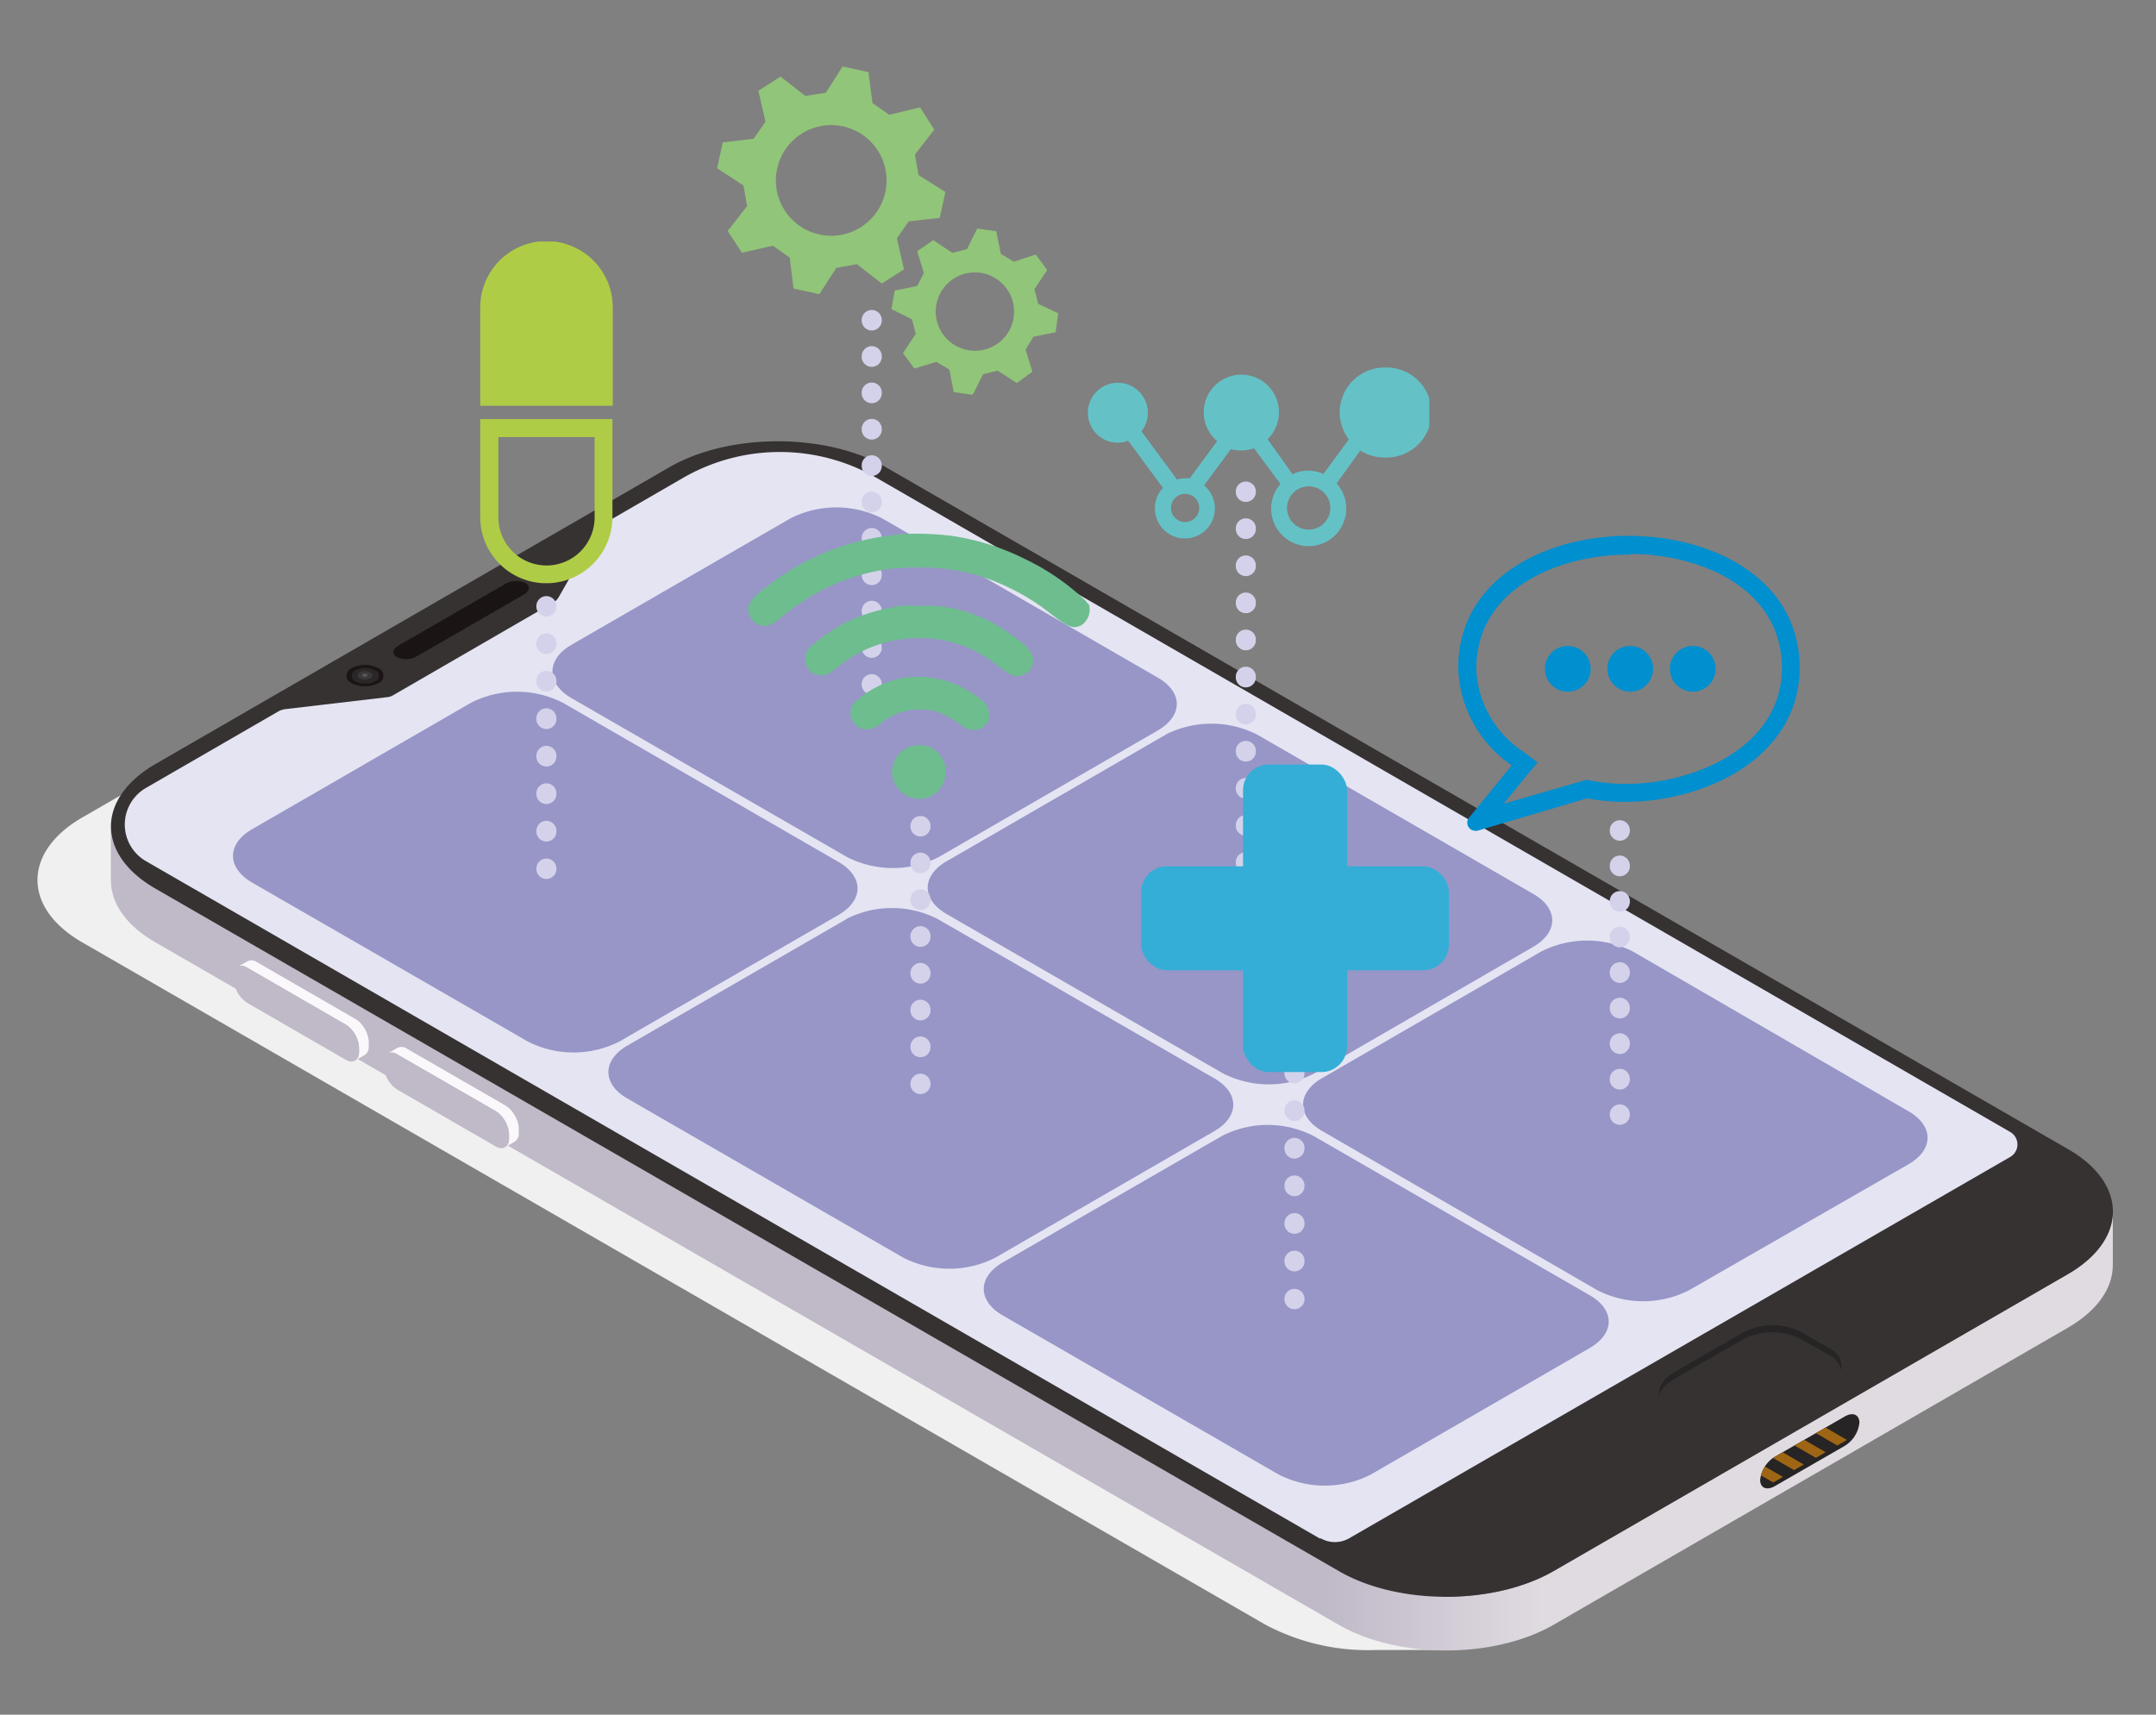
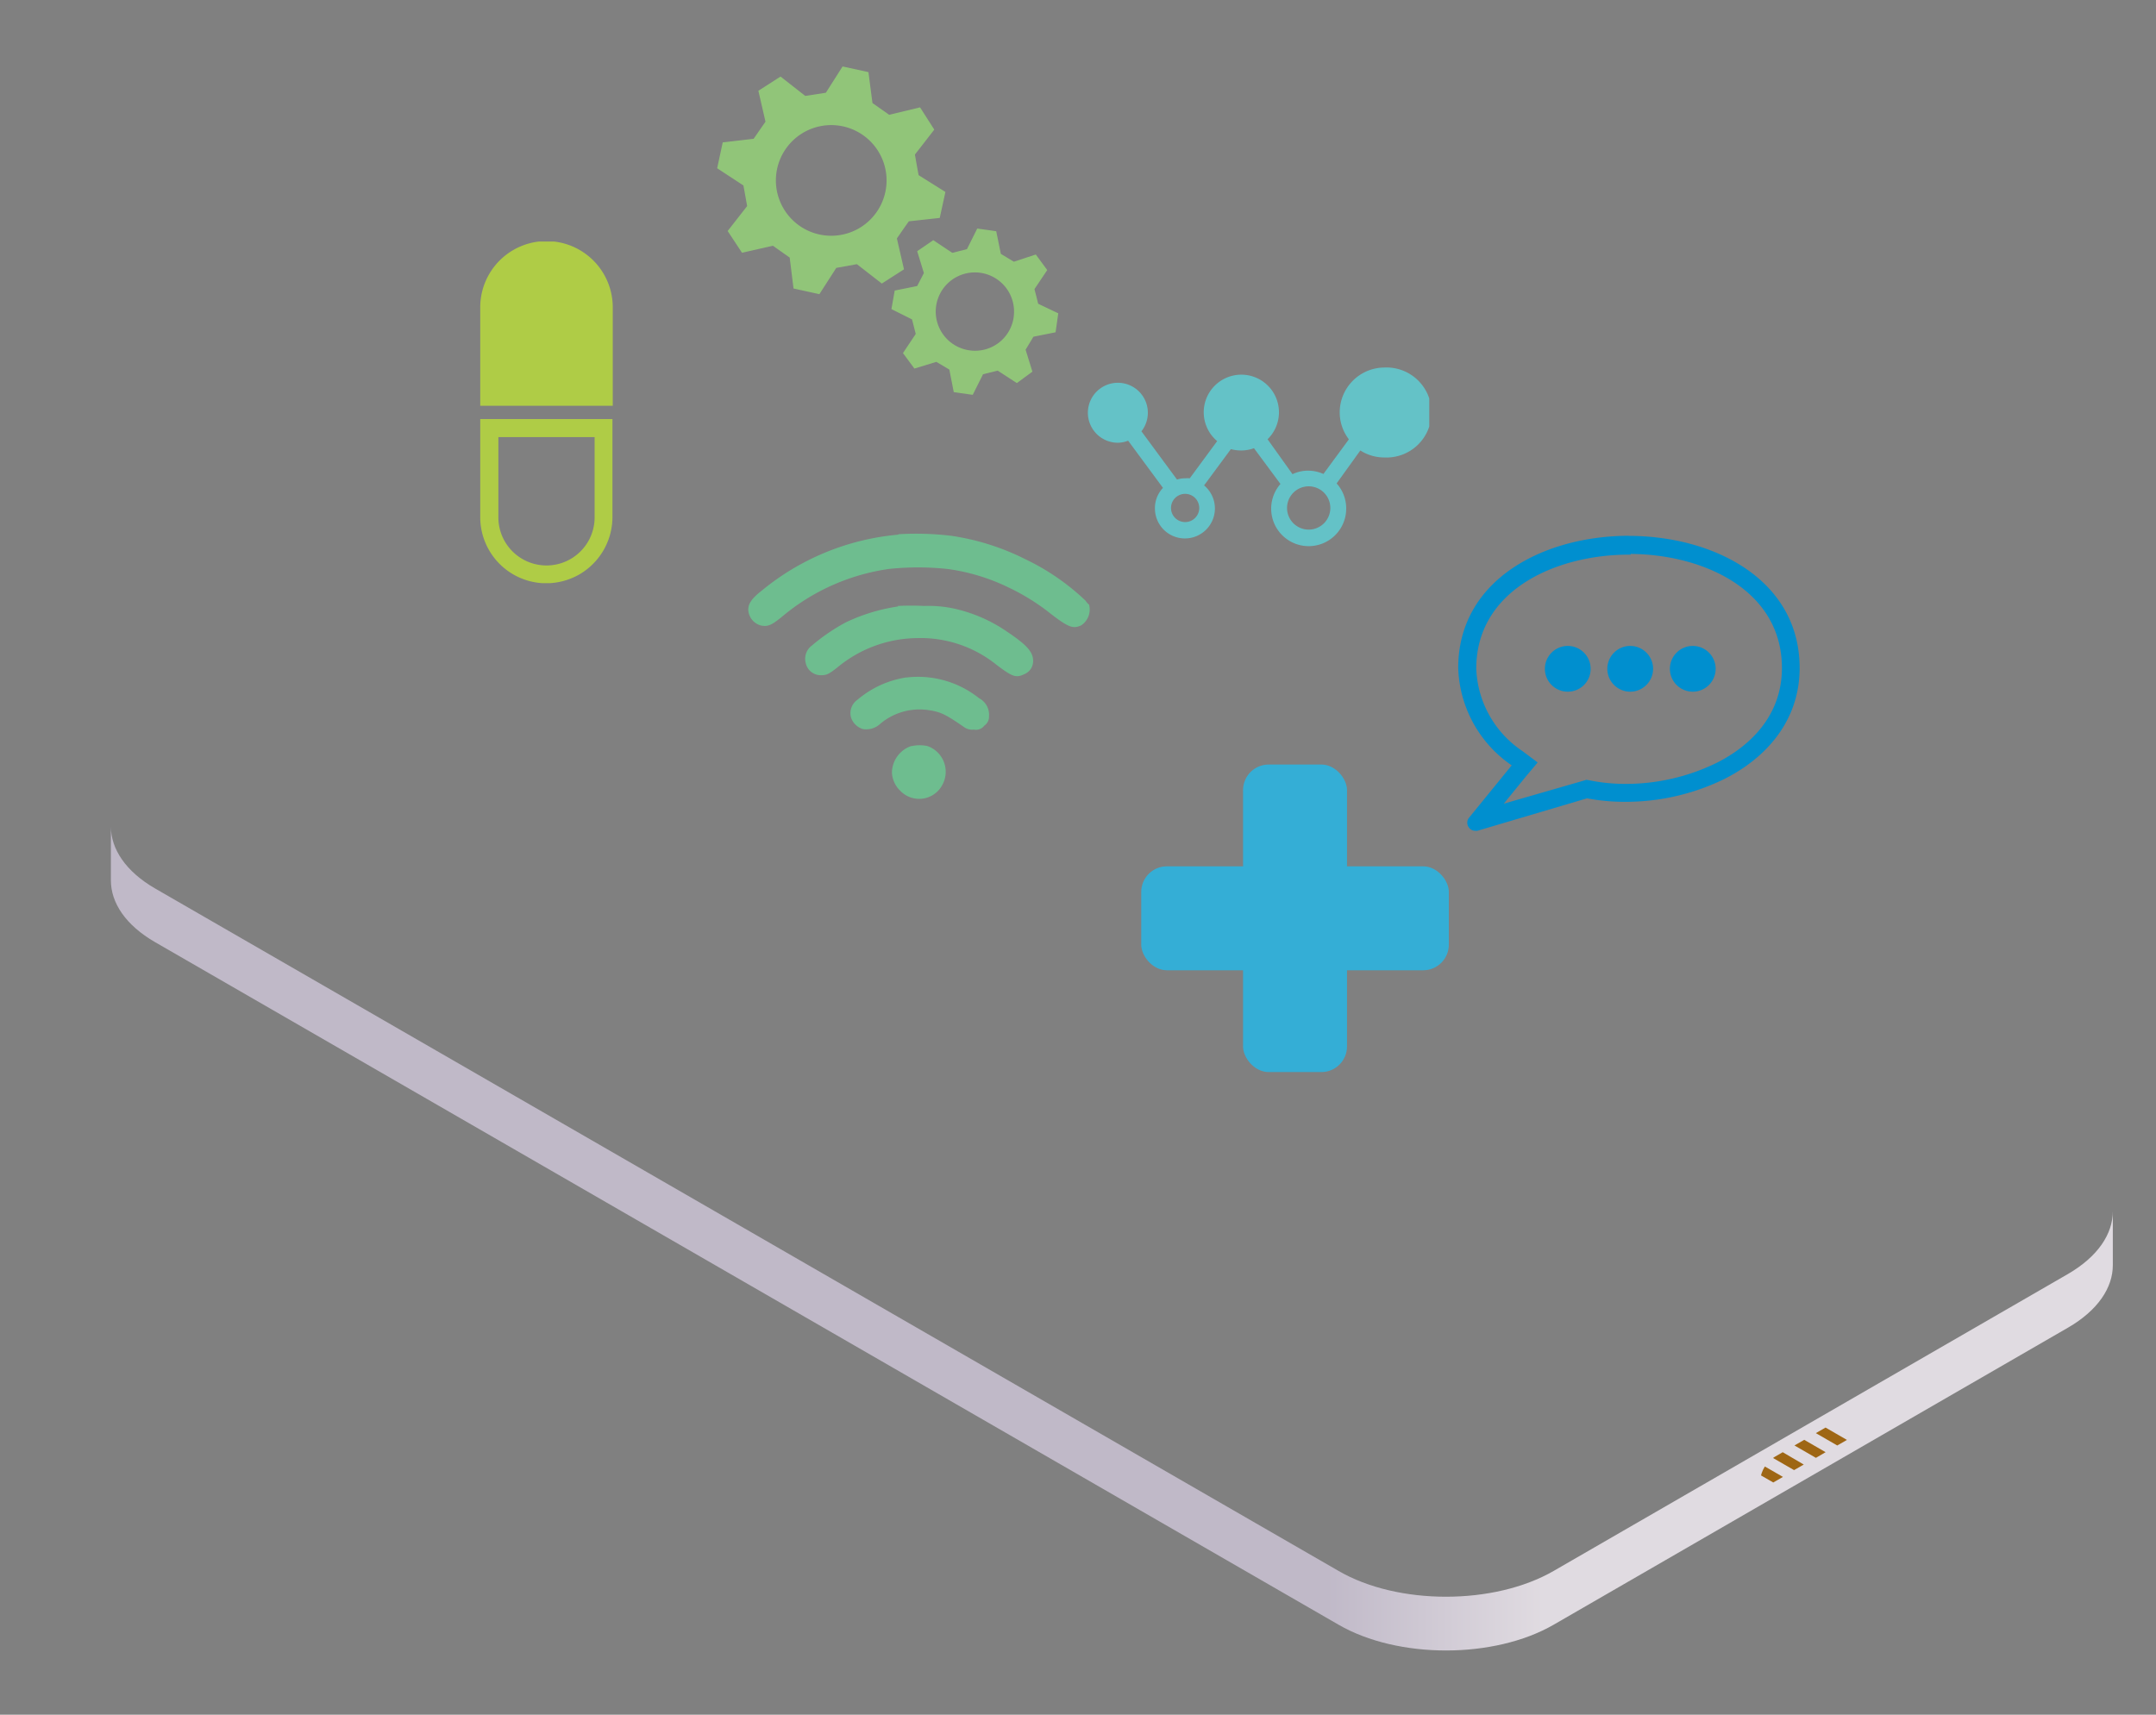
<svg xmlns="http://www.w3.org/2000/svg" viewBox="0 0 209.21 166.42">
  <rect x="0" y="0" width="209.21" height="166.42" fill="#808080" stroke="none" />
  <defs>
    <clipPath id="clip-path">
      <rect x="-170.96" y="-226.25" width="595.28" height="841.89" fill="none" />
    </clipPath>
    <clipPath id="clip-path-2">
-       <rect x="-10.64" y="-4.15" width="249.45" height="179.29" fill="none" />
-     </clipPath>
+       </clipPath>
    <clipPath id="clip-path-3">
      <rect x="3.61" y="48.03" width="137.56" height="112.11" fill="none" />
    </clipPath>
    <clipPath id="clip-path-5">
      <path d="M10.76,80.23l0,5.21c0,2.18,1.43,4.35,4.29,6l114.83,66.24c5.76,3.34,15.11,3.34,20.89,0l49.89-28.82c2.91-1.68,4.37-3.89,4.36-6.09l0-5.22c0,2.21-1.45,4.41-4.36,6.1l-49.89,28.81c-5.78,3.34-15.13,3.35-20.89,0L15.05,86.23C12.2,84.58,10.77,82.4,10.76,80.23Z" fill="none" />
    </clipPath>
    <linearGradient id="linear-gradient" x1="212.85" y1="557.74" x2="213.85" y2="557.74" gradientTransform="matrix(21.1, 0, 0, -21.1, -4362.44, 11888.5)" gradientUnits="userSpaceOnUse">
      <stop offset="0" stop-color="#c0b9c8" />
      <stop offset="1" stop-color="#e0dbe1" />
    </linearGradient>
    <clipPath id="clip-path-7">
      <rect x="34.11" y="64.79" width="2.65" height="1.54" fill="none" />
    </clipPath>
    <clipPath id="clip-path-8">
      <rect x="34.11" y="64.79" width="2.65" height="1.54" fill="none" />
    </clipPath>
    <clipPath id="clip-path-9">
      <rect x="34.69" y="65.11" width="1.44" height="0.84" fill="none" />
    </clipPath>
    <clipPath id="clip-path-11">
      <rect x="35.14" y="65.37" width="0.53" height="0.31" fill="none" />
    </clipPath>
    <clipPath id="clip-path-12">
      <rect x="35.14" y="65.37" width="0.53" height="0.31" fill="none" />
    </clipPath>
    <clipPath id="clip-path-13">
      <path d="M179,137.48l-6.77,3.9a3,3,0,0,0-1.43,2.25c0,.79.64,1.06,1.43.6l6.77-3.9a3,3,0,0,0,1.43-2.25c0-.53-.29-.82-.72-.82a1.45,1.45,0,0,0-.71.22" fill="none" />
    </clipPath>
    <clipPath id="clip-path-15">
      <rect x="141.5" y="49.74" width="33.17" height="33.16" fill="none" />
    </clipPath>
    <clipPath id="clip-path-16">
      <rect x="105.52" y="27.72" width="33.17" height="33.17" fill="none" />
    </clipPath>
    <clipPath id="clip-path-17">
      <rect x="72.61" y="48.07" width="33.17" height="33.16" fill="none" />
    </clipPath>
    <clipPath id="clip-path-18">
      <rect x="69.54" y="5.82" width="33.17" height="33.16" fill="none" />
    </clipPath>
    <clipPath id="clip-path-19">
      <rect x="36.45" y="23.44" width="33.17" height="33.16" fill="none" />
    </clipPath>
    <clipPath id="clip-path-20">
      <rect x="109.09" y="72.55" width="33.17" height="33.17" fill="none" />
    </clipPath>
  </defs>
  <g style="isolation:isolate">
    <g id="Layer_1" data-name="Layer 1">
      <g clip-path="url(#clip-path)">
        <g clip-path="url(#clip-path-2)">
          <g style="mix-blend-mode:multiply">
            <g clip-path="url(#clip-path-3)">
              <g clip-path="url(#clip-path-3)">
                <path d="M85.9,50.51c-3.79-2.2-9.14-2.92-14-2.22-4.86-.7-10.22,0-14,2.22L8,79.33c-5.79,3.34-5.82,8.76-.07,12.1l114.84,66.24a21.16,21.16,0,0,0,10.71,2.47H140l1.14-77.75Z" fill="#f0f0f0" />
              </g>
            </g>
          </g>
          <path d="M191.76,121l-55.45,32a3.27,3.27,0,0,1-3.26,0L14.46,84.5c-2.17-1.26-4.88-4.27-1.56-8L63.83,46.68a23.84,23.84,0,0,1,14-3.22,18.93,18.93,0,0,1,5.62,1.4l111.15,64c4.67,2.7,1.8,9.38-2.88,12.08" fill="#e5e4f3" />
        </g>
        <g clip-path="url(#clip-path-5)">
          <rect x="10.76" y="80.23" width="194.3" height="80.8" fill="url(#linear-gradient)" />
        </g>
        <g clip-path="url(#clip-path-2)">
          <path d="M200.73,111.56,85.9,45.31C80.15,42,70.79,42,65,45.32L15.12,74.13c-5.78,3.34-5.81,8.77-.07,12.1l114.84,66.24c5.75,3.35,15.11,3.34,20.89,0l49.89-28.81c5.78-3.35,5.82-8.76.06-12.1m-72.64,37.77L14.15,83.57a4.1,4.1,0,0,1,0-7.09L27,69.05a2,2,0,0,1,.72-.23l9.88-1.16a1.33,1.33,0,0,0,.54-.18l15.55-9a1.43,1.43,0,0,0,.54-.55L58,51.33a1,1,0,0,1,.38-.38l7.9-4.57a18.8,18.8,0,0,1,18.78,0l110,63.48a1.4,1.4,0,0,1,0,2.43l-64.13,37a2.78,2.78,0,0,1-2.79,0" fill="#363232" />
          <path d="M177.56,130.89l-2.95-1.7a6.09,6.09,0,0,0-5.59.21l-6.56,3.78a3.51,3.51,0,0,0-1.24,1.17,1.91,1.91,0,0,0,.88,2.7l2.94,1.7a6.11,6.11,0,0,0,5.6-.21l6.55-3.78a3.35,3.35,0,0,0,1.24-1.17,1.9,1.9,0,0,0-.87-2.7" fill="#262424" />
          <path d="M177.59,131.58l-3-1.7a6.17,6.17,0,0,0-5.63.21l-6.58,3.8a3.47,3.47,0,0,0-1.25,1.17,2,2,0,0,0-.2.6,2.12,2.12,0,0,0,1.08,1.43l3,1.71a6.17,6.17,0,0,0,5.63-.21l6.58-3.81a3.36,3.36,0,0,0,1.25-1.16,2,2,0,0,0,.2-.61,2.13,2.13,0,0,0-1.09-1.43" fill="#363232" />
          <path d="M49.05,56.66l-10.4,6c-.57.33-.63.83-.14,1.12a2.15,2.15,0,0,0,1.94-.08l10.39-6c.58-.33.64-.83.14-1.12a2.13,2.13,0,0,0-1.93.08" fill="#1a1415" />
          <path d="M35.65,100.4a3,3,0,0,0-.44-.83,2.34,2.34,0,0,0-.73-.68l-9.55-5.51a.88.88,0,0,0-.91-.09l-.95.54a.9.9,0,0,1,.92.09l9.54,5.51a2.49,2.49,0,0,1,.74.68,3.27,3.27,0,0,1,.43.83,2.45,2.45,0,0,1,.13.74v.41a.94.94,0,0,1-.38.85l.94-.55a.9.9,0,0,0,.39-.84v-.42a2.45,2.45,0,0,0-.13-.73" fill="#faf8fb" />
          <path d="M33.53,99.43,24,93.92c-.72-.41-1.3-.08-1.3.76v.41A2.86,2.86,0,0,0,24,97.34l9.54,5.51c.72.41,1.3.07,1.3-.76v-.41a2.84,2.84,0,0,0-1.3-2.25" fill="#c0b9c8" />
          <path d="M50.21,108.81a3,3,0,0,0-.44-.83,2.5,2.5,0,0,0-.73-.69l-9.55-5.51a.93.93,0,0,0-.91-.09l-.95.54a.93.93,0,0,1,.92.1l9.54,5.5a2.53,2.53,0,0,1,.74.69,3.27,3.27,0,0,1,.43.83,2.45,2.45,0,0,1,.13.73v.42a.92.92,0,0,1-.38.84l.94-.54a.92.92,0,0,0,.39-.85v-.41a2.34,2.34,0,0,0-.13-.73" fill="#faf8fb" />
          <path d="M48.09,107.83l-9.54-5.5c-.72-.42-1.3-.08-1.3.75v.42a2.87,2.87,0,0,0,1.3,2.25l9.54,5.51c.72.41,1.3.06,1.3-.76v-.42a2.86,2.86,0,0,0-1.3-2.25" fill="#c0b9c8" />
          <path d="M36.69,66.31a2.84,2.84,0,0,1-2.54,0,.78.78,0,0,1,0-1.47,2.78,2.78,0,0,1,2.54,0,.78.78,0,0,1,0,1.47" fill="#1a1415" />
          <g opacity="0.1">
            <g clip-path="url(#clip-path-7)">
              <g clip-path="url(#clip-path-8)">
                <path d="M34.51,66.13a2,2,0,0,0,1.88,0,.57.57,0,0,0,0-1.08,2.08,2.08,0,0,0-1.88,0,.58.58,0,0,0,0,1.09" fill="#d0d5d5" />
              </g>
            </g>
          </g>
          <g opacity="0.1">
            <g clip-path="url(#clip-path-9)">
              <g clip-path="url(#clip-path-9)">
                <path d="M34.91,65.84a1.15,1.15,0,0,0,1,0,.31.31,0,0,0,0-.59,1.11,1.11,0,0,0-1,0c-.28.17-.27.43,0,.59" fill="#d0d5d5" />
              </g>
            </g>
          </g>
          <g opacity="0.2" style="mix-blend-mode:screen">
            <g clip-path="url(#clip-path-11)">
              <g clip-path="url(#clip-path-12)">
                <path d="M35.22,65.64a.39.39,0,0,0,.38,0c.1-.06.1-.16,0-.22a.44.44,0,0,0-.37,0c-.11.07-.1.16,0,.22" fill="#d0d5d5" />
              </g>
            </g>
          </g>
          <path d="M179,140.33l-6.77,3.9c-.79.46-1.43.19-1.43-.6a3,3,0,0,1,1.43-2.25l6.77-3.9c.79-.46,1.43-.19,1.43.6a3,3,0,0,1-1.43,2.25" fill="#262424" />
        </g>
        <g clip-path="url(#clip-path-13)">
          <path d="M169.66,141.41l-.94.54,3.35,1.93.94-.54Zm2.08-1.2-1,.54,3.35,1.93.94-.54Zm2.07-1.2-.94.55,3.34,1.93.94-.55Zm2.07-1.19-.94.54,3.34,1.93.94-.54Z" fill="#9e6614" />
        </g>
        <g clip-path="url(#clip-path-2)">
          <path d="M118.57,110.25,97.31,122.52c-2.46,1.42-2.47,3.73,0,5.15l26.79,15.45a9.83,9.83,0,0,0,8.9,0l21.25-12.28c2.46-1.42,2.48-3.72,0-5.14l-26.79-15.45a9.75,9.75,0,0,0-8.89,0" fill="#9796c7" />
          <path d="M149.55,92.35,128.3,104.63c-2.46,1.42-2.48,3.72,0,5.14L155,125.22a9.77,9.77,0,0,0,8.9,0L185.19,113c2.46-1.42,2.48-3.72,0-5.15L158.45,92.35a9.83,9.83,0,0,0-8.9,0" fill="#9796c7" />
          <path d="M82.14,89.2,60.89,101.47c-2.46,1.42-2.48,3.73,0,5.15l26.78,15.45a9.83,9.83,0,0,0,8.9,0l21.25-12.28c2.46-1.42,2.48-3.72,0-5.14L91,89.2a9.77,9.77,0,0,0-8.9,0" fill="#9796c7" />
          <path d="M113.12,71.3,91.87,83.58c-2.46,1.42-2.47,3.72,0,5.14l26.79,15.45a9.77,9.77,0,0,0,8.9,0L148.77,91.9c2.46-1.42,2.48-3.73,0-5.15L122,71.3a9.83,9.83,0,0,0-8.9,0" fill="#9796c7" />
          <path d="M45.71,68.2,24.46,80.48C22,81.9,22,84.2,24.42,85.63l26.79,15.45a9.8,9.8,0,0,0,8.9,0L81.36,88.8c2.46-1.42,2.48-3.72,0-5.15L54.61,68.2a9.83,9.83,0,0,0-8.9,0" fill="#9796c7" />
          <path d="M76.7,50.31,55.45,62.58C53,64,53,66.31,55.41,67.73L82.19,83.18a9.8,9.8,0,0,0,8.9,0L112.34,70.9c2.46-1.42,2.48-3.72,0-5.14L85.6,50.31a9.83,9.83,0,0,0-8.9,0" fill="#9796c7" />
          <line x1="53.02" y1="58.83" x2="53.02" y2="58.86" fill="none" stroke="#d4d2ea" stroke-linecap="round" stroke-miterlimit="10" stroke-width="1.95" />
          <line x1="53.02" y1="62.44" x2="53.02" y2="82.51" fill="none" stroke="#d4d2ea" stroke-linecap="round" stroke-miterlimit="10" stroke-width="1.95" stroke-dasharray="0.06 3.58" />
          <line x1="53.02" y1="84.3" x2="53.02" y2="84.33" fill="none" stroke="#d4d2ea" stroke-linecap="round" stroke-miterlimit="10" stroke-width="1.95" />
          <line x1="89.32" y1="80.17" x2="89.32" y2="80.21" fill="none" stroke="#d4d2ea" stroke-linecap="round" stroke-miterlimit="10" stroke-width="1.95" />
          <line x1="89.32" y1="83.72" x2="89.32" y2="103.42" fill="none" stroke="#d4d2ea" stroke-linecap="round" stroke-miterlimit="10" stroke-width="1.95" stroke-dasharray="0.06 3.51" />
          <line x1="89.32" y1="105.18" x2="89.32" y2="105.21" fill="none" stroke="#d4d2ea" stroke-linecap="round" stroke-miterlimit="10" stroke-width="1.95" />
          <line x1="125.61" y1="89.54" x2="125.61" y2="89.57" fill="none" stroke="#d4d2ea" stroke-linecap="round" stroke-miterlimit="10" stroke-width="1.95" />
          <line x1="125.61" y1="93.16" x2="125.61" y2="124.27" fill="none" stroke="#d4d2ea" stroke-linecap="round" stroke-miterlimit="10" stroke-width="1.95" stroke-dasharray="0.06 3.59" />
          <line x1="125.61" y1="126.06" x2="125.61" y2="126.09" fill="none" stroke="#d4d2ea" stroke-linecap="round" stroke-miterlimit="10" stroke-width="1.95" />
          <line x1="84.59" y1="31.06" x2="84.59" y2="31.1" fill="none" stroke="#d4d2ea" stroke-linecap="round" stroke-miterlimit="10" stroke-width="1.95" />
          <line x1="84.59" y1="34.57" x2="84.59" y2="64.66" fill="none" stroke="#d4d2ea" stroke-linecap="round" stroke-miterlimit="10" stroke-width="1.95" stroke-dasharray="0.06 3.47" />
          <line x1="84.59" y1="66.4" x2="84.59" y2="66.43" fill="none" stroke="#d4d2ea" stroke-linecap="round" stroke-miterlimit="10" stroke-width="1.95" />
          <line x1="120.89" y1="47.71" x2="120.89" y2="47.74" fill="none" stroke="#d4d2ea" stroke-linecap="round" stroke-miterlimit="10" stroke-width="1.95" />
          <line x1="120.89" y1="51.28" x2="120.89" y2="85.51" fill="none" stroke="#d4d2ea" stroke-linecap="round" stroke-miterlimit="10" stroke-width="1.95" stroke-dasharray="0.06 3.54" />
          <line x1="120.89" y1="87.28" x2="120.89" y2="87.31" fill="none" stroke="#d4d2ea" stroke-linecap="round" stroke-miterlimit="10" stroke-width="1.95" />
          <line x1="157.18" y1="80.58" x2="157.18" y2="80.62" fill="none" stroke="#d4d2ea" stroke-linecap="round" stroke-miterlimit="10" stroke-width="1.95" />
          <line x1="157.18" y1="84.01" x2="157.18" y2="106.47" fill="none" stroke="#d4d2ea" stroke-linecap="round" stroke-miterlimit="10" stroke-width="1.95" stroke-dasharray="0.06 3.39" />
          <line x1="157.18" y1="108.16" x2="157.18" y2="108.19" fill="none" stroke="#d4d2ea" stroke-linecap="round" stroke-miterlimit="10" stroke-width="1.95" />
        </g>
        <g clip-path="url(#clip-path-15)">
          <path d="M158.23,53.76c7.1.05,14.68,3.52,14.68,11.07,0,5.28-4,8.06-6.42,9.25a20.05,20.05,0,0,1-8.74,2,17.54,17.54,0,0,1-3.38-.32l-.42-.08-.4.12L145.92,78l2.13-2.62L149.21,74l-1.47-1.1a10.08,10.08,0,0,1-4.49-8c0-7.6,7.69-11.07,14.83-11.07h.15M158.08,52h0c-8.29,0-16.58,4.27-16.58,12.82a11.88,11.88,0,0,0,5.19,9.46l-4.17,5.12a.77.77,0,0,0,0,.89.74.74,0,0,0,.63.34.76.76,0,0,0,.21,0L154,77.48a19.47,19.47,0,0,0,3.71.34,21.81,21.81,0,0,0,9.52-2.17c4.16-2.06,7.4-5.71,7.4-10.82,0-8.55-8.3-12.82-16.59-12.82m-5.92,15.12a2.22,2.22,0,1,1,2.23-2.22,2.21,2.21,0,0,1-2.23,2.22m6.07,0a2.22,2.22,0,1,1,2.22-2.22,2.22,2.22,0,0,1-2.22,2.22m6.07,0a2.22,2.22,0,1,1,2.22-2.22,2.22,2.22,0,0,1-2.22,2.22" fill="#008fcf" />
        </g>
        <g clip-path="url(#clip-path-16)">
          <path d="M134.32,35.67A4.36,4.36,0,0,0,130,40a4.31,4.31,0,0,0,.89,2.64L128.42,46l0,0a3.64,3.64,0,0,0-1.48-.32,3.49,3.49,0,0,0-1.52.34L123,42.63a3.65,3.65,0,1,0-4.89.18l-2.66,3.61a3,3,0,0,0-.42,0,2.76,2.76,0,0,0-.82.12l-3.45-4.68a2.91,2.91,0,1,0-2.29,1.11,2.84,2.84,0,0,0,1-.2l3.38,4.58a2.86,2.86,0,0,0-.78,2,2.91,2.91,0,1,0,4.77-2.24l2.6-3.52a3.83,3.83,0,0,0,1,.13,3.63,3.63,0,0,0,1.24-.22l2.57,3.47a3.64,3.64,0,1,0,6.38,2.38,3.6,3.6,0,0,0-.93-2.43L132,43.72a4.33,4.33,0,0,0,2.33.68,4.37,4.37,0,1,0,0-8.73M115,50.67a1.37,1.37,0,1,1,1.37-1.37A1.37,1.37,0,0,1,115,50.67m12,.73a2.1,2.1,0,1,1,2.09-2.1A2.1,2.1,0,0,1,127,51.4" fill="#64c2c7" />
        </g>
        <g clip-path="url(#clip-path-17)">
          <path d="M87.17,51.89a24.18,24.18,0,0,0-13.25,5.43c-1,.78-1.31,1.29-1.31,1.84a1.65,1.65,0,0,0,1.24,1.55c.65.12,1,0,2.11-.92a20.64,20.64,0,0,1,10.29-4.57,27,27,0,0,1,5.68,0,19.37,19.37,0,0,1,5.84,1.75A21.06,21.06,0,0,1,102,59.6c1.68,1.29,2.14,1.46,2.92,1.09a1.84,1.84,0,0,0,.76-2,2,2,0,0,1-.35-.4,22.55,22.55,0,0,0-5.8-4A23.63,23.63,0,0,0,92.3,52a28.68,28.68,0,0,0-5.13-.15Z" fill="#6ebd8f" />
          <path d="M87.15,58.86a17.64,17.64,0,0,0-5.09,1.55,18.67,18.67,0,0,0-3.25,2.22,1.6,1.6,0,0,0-.63,1.7,1.49,1.49,0,0,0,1.52,1.2c.53,0,.78-.13,1.65-.83A12.29,12.29,0,0,1,89,61.93a11.74,11.74,0,0,1,7.67,2.57c1.59,1.21,1.93,1.32,2.75.92a1.36,1.36,0,0,0,.83-1.27c0-.87-.59-1.54-2.48-2.81a14.61,14.61,0,0,0-5.08-2.25,11.71,11.71,0,0,0-3-.28,25.62,25.62,0,0,0-2.59,0" fill="#6ebd8f" />
          <path d="M88,65.74a9.52,9.52,0,0,0-4.79,2.17,1.58,1.58,0,0,0-.64,1.68,1.72,1.72,0,0,0,1.17,1.17,2,2,0,0,0,1.72-.55,5.92,5.92,0,0,1,4.42-1.32c1.34.17,1.79.38,3.63,1.65a1.38,1.38,0,0,0,1,.27,1,1,0,0,0,1-.38,1.06,1.06,0,0,0,.46-.93A1.81,1.81,0,0,0,95,67.76a9.49,9.49,0,0,0-7.09-2" fill="#6ebd8f" />
          <path d="M88.44,72.4A2.76,2.76,0,0,0,86.55,75a2.62,2.62,0,0,0,.8,1.74,2.54,2.54,0,0,0,4.12-.62A2.64,2.64,0,0,0,90,72.41a3.55,3.55,0,0,0-1.52,0" fill="#6ebd8f" />
        </g>
        <g clip-path="url(#clip-path-18)">
          <path d="M100.74,29.48c-.14-.57-.21-.85-.36-1.42l1.24-1.85-1.11-1.51-2.13.7-1.26-.76-.45-2.2-1.84-.26-1,2-1.42.36-1.85-1.23L89,24.38l.65,2.12L89,27.76l-2.18.44L86.5,30l2,1,.36,1.41-1.24,1.86,1.11,1.5,2.13-.65,1.26.75.43,2.19,1.84.26,1-2,1.42-.35,1.86,1.21,1.51-1.11-.66-2.13.76-1.26,2.15-.43.26-1.84Zm-2.38,1.33A3.78,3.78,0,0,1,94.06,34a3.8,3.8,0,1,1,4.3-3.21M89.14,17c-.15-.79-.22-1.19-.36-2l1.88-2.42-1.38-2.16-3,.72L84.66,10l-.39-3-2.51-.55L80.14,9l-2,.31L75.74,7.43,73.59,8.81l.69,3-1.15,1.66-3,.35-.54,2.51L72.14,18l.36,2-1.89,2.42L72,24.53l3-.68L76.63,25,77,28l2.51.55L81.15,26l2-.36,2.42,1.88,2.15-1.38-.69-3c.46-.66.69-1,1.16-1.66l3-.33.55-2.52ZM86,18.07a5.37,5.37,0,1,1-1-3.72,5.36,5.36,0,0,1,1,3.72" fill="#91c579" fill-rule="evenodd" />
        </g>
        <g clip-path="url(#clip-path-19)">
          <path d="M48.36,42.42H57.7v7.79a4.67,4.67,0,0,1-9.34,0V42.42M46.6,40.67v9.56A6.42,6.42,0,0,0,53,56.61a6.52,6.52,0,0,0,3.2-.85,6.45,6.45,0,0,0,3.23-5.53V40.67Zm0-10.84v9.55H59.46V29.83a6.43,6.43,0,0,0-12.86,0" fill="#afcc46" />
        </g>
        <g clip-path="url(#clip-path-20)">
          <rect x="120.62" y="74.2" width="10.09" height="29.85" rx="2.49" fill="#34aed6" />
          <rect x="110.74" y="84.08" width="29.85" height="10.09" rx="2.49" fill="#34aed6" />
        </g>
      </g>
    </g>
  </g>
</svg>